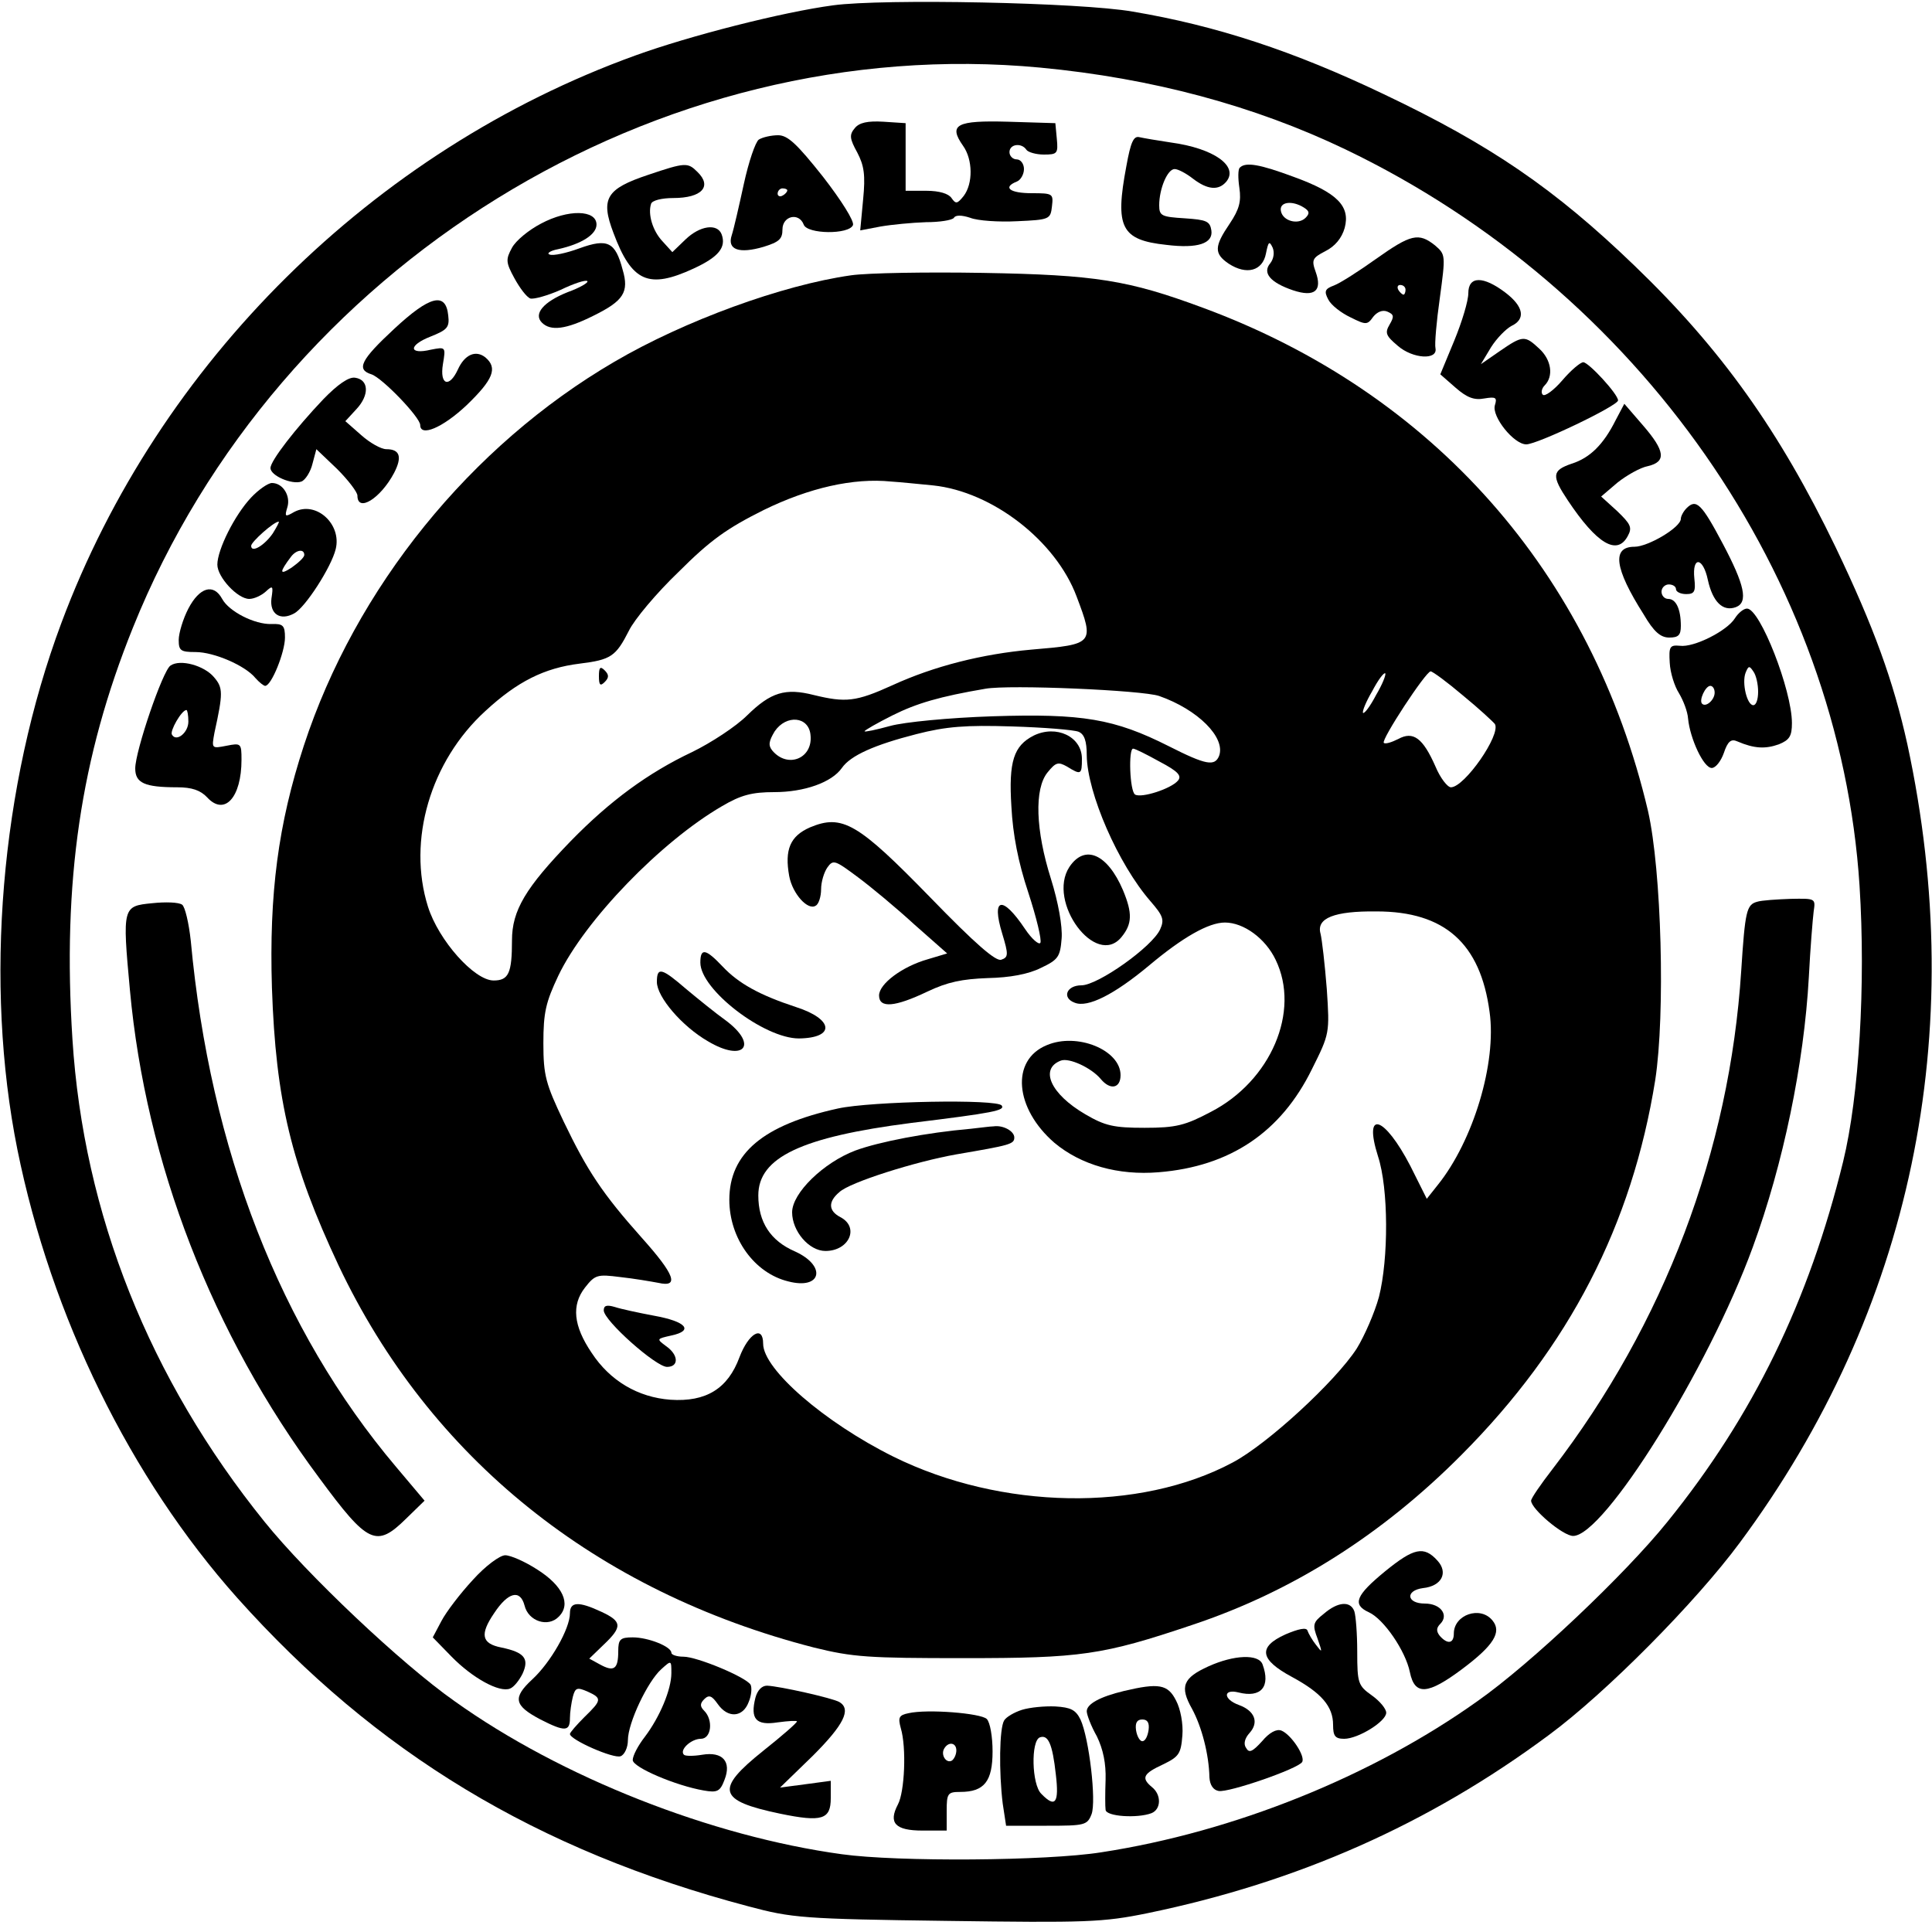
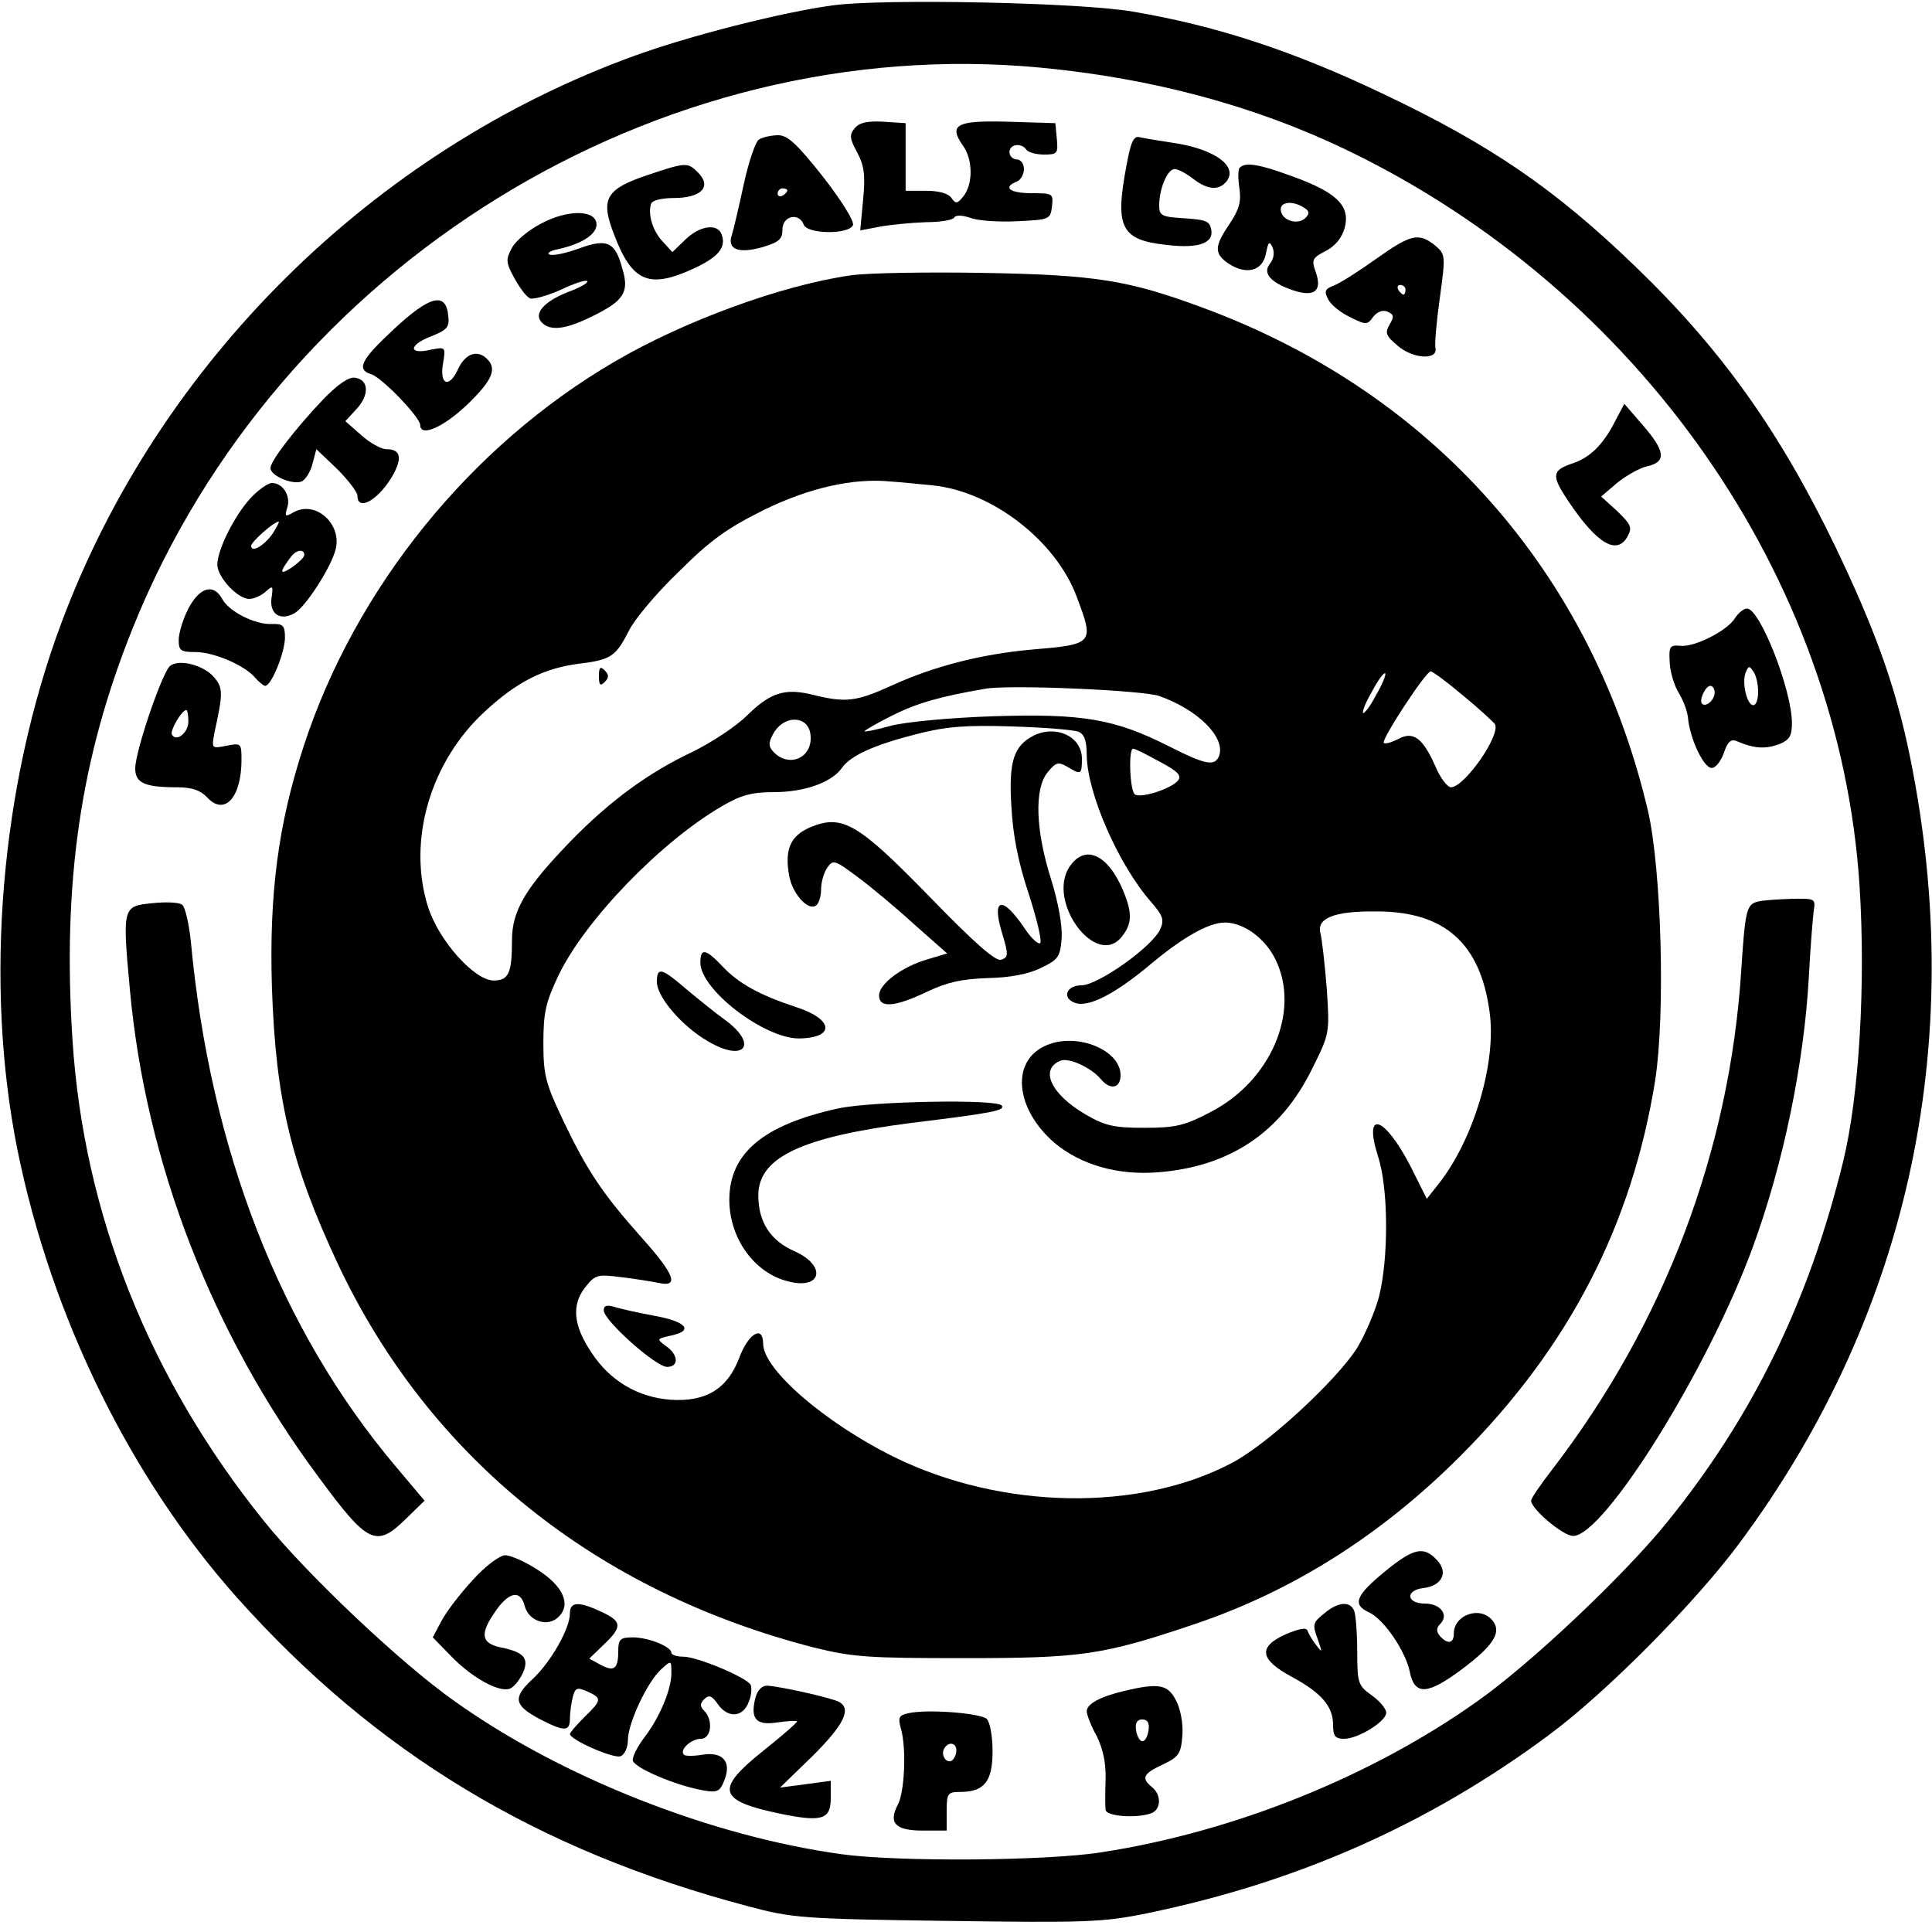
<svg xmlns="http://www.w3.org/2000/svg" version="1.0" width="300pt" height="300pt" viewBox="0 0 400 400" preserveAspectRatio="xMidYMid meet">
  <g transform="translate(0,400) scale(0.1,-0.1)" fill="#000000" stroke="none">
    <path d="M1725 3989 c-105 -14 -297 -63 -410 -104 -542 -196 -987 -636 -1188 -1175 -126 -337 -160 -746 -91 -1090 70 -346 234 -680 455 -928 287 -321 620 -523 1059 -639 90 -24 112 -26 410 -30 290 -4 323 -3 416 16 310 64 582 184 831 369 119 88 304 275 395 398 356 480 476 1055 347 1653 -29 131 -69 242 -149 409 -116 240 -236 409 -416 582 -165 159 -298 250 -519 355 -186 89 -347 142 -520 171 -108 19 -517 27 -620 13z m429 -129 c232 -22 443 -79 631 -169 609 -292 1024 -887 1065 -1525 13 -204 -1 -436 -34 -571 -71 -289 -186 -526 -364 -746 -87 -108 -282 -293 -393 -371 -219 -156 -505 -271 -779 -313 -113 -18 -422 -20 -537 -4 -270 37 -581 159 -802 317 -111 78 -306 263 -393 371 -239 296 -375 638 -398 999 -21 327 17 584 125 852 302 751 1086 1235 1879 1160z" />
    <path d="M1770 3735 c-12 -14 -11 -22 5 -51 14 -27 17 -46 12 -97 l-6 -64 42 8 c23 4 65 8 94 9 28 0 54 4 58 9 3 6 16 6 34 0 15 -6 59 -9 97 -7 67 3 69 4 72 31 3 26 2 27 -42 27 -45 0 -61 12 -31 24 8 3 15 15 15 26 0 11 -7 20 -15 20 -8 0 -15 7 -15 15 0 17 25 20 35 5 3 -5 20 -10 36 -10 28 0 30 2 27 33 l-3 32 -98 3 c-107 3 -124 -6 -93 -50 20 -28 21 -78 1 -104 -13 -16 -16 -17 -25 -4 -6 9 -25 15 -52 15 l-43 0 0 70 0 70 -46 3 c-33 2 -50 -2 -59 -13z" />
    <path d="M1571 3711 c-7 -5 -21 -46 -31 -92 -10 -46 -21 -94 -25 -106 -10 -30 15 -39 66 -24 32 10 39 16 39 36 0 28 34 36 44 10 7 -20 94 -21 102 -1 3 8 -24 51 -62 100 -54 68 -73 86 -93 86 -14 0 -32 -4 -40 -9z m59 -105 c0 -3 -4 -8 -10 -11 -5 -3 -10 -1 -10 4 0 6 5 11 10 11 6 0 10 -2 10 -4z" />
    <path d="M2332 3656 c-24 -127 -11 -153 83 -163 65 -8 97 3 93 30 -3 19 -10 22 -55 25 -48 3 -53 5 -53 27 0 34 17 75 32 75 7 0 24 -9 38 -20 30 -23 53 -25 69 -6 26 32 -26 69 -115 81 -27 4 -56 9 -65 11 -12 3 -18 -10 -27 -60z" />
    <path d="M1342 3638 c-87 -29 -99 -49 -72 -120 38 -102 73 -117 166 -74 52 24 68 44 58 71 -9 23 -45 18 -75 -11 l-27 -26 -20 22 c-21 22 -31 57 -24 78 2 7 22 12 46 12 59 0 81 24 50 54 -20 20 -25 20 -102 -6z" />
    <path d="M2567 3653 c-4 -3 -4 -22 -1 -42 4 -28 0 -44 -20 -74 -32 -47 -33 -62 -2 -83 37 -24 70 -15 77 21 5 25 7 27 14 12 4 -10 2 -23 -5 -32 -17 -20 0 -40 47 -56 45 -15 61 -1 47 38 -9 25 -7 29 20 43 20 10 34 27 40 48 12 45 -15 73 -106 106 -70 26 -99 31 -111 19z m133 -83 c11 -7 12 -12 3 -21 -15 -15 -47 -7 -51 14 -4 19 23 23 48 7z" />
    <path d="M1120 3537 c-25 -13 -52 -35 -60 -50 -13 -24 -13 -30 5 -63 11 -20 25 -39 33 -42 7 -2 36 6 63 18 27 13 51 21 55 18 3 -3 -16 -14 -41 -23 -50 -20 -71 -45 -53 -63 18 -18 50 -14 106 14 63 31 75 49 61 96 -15 57 -31 65 -89 44 -27 -10 -55 -16 -62 -13 -7 2 1 8 17 11 50 11 80 31 80 51 0 31 -59 32 -115 2z" />
    <path d="M2849 3464 c-35 -25 -74 -50 -87 -55 -19 -7 -21 -12 -12 -29 6 -12 27 -28 46 -37 32 -16 35 -16 47 1 8 10 19 15 29 11 14 -6 15 -10 5 -27 -10 -17 -8 -23 17 -44 31 -27 83 -30 78 -5 -2 8 2 55 9 104 12 89 12 90 -10 109 -34 27 -50 23 -122 -28z m61 -64 c0 -5 -2 -10 -4 -10 -3 0 -8 5 -11 10 -3 6 -1 10 4 10 6 0 11 -4 11 -10z" />
    <path d="M1762 3430 c-142 -20 -345 -94 -490 -179 -298 -174 -536 -468 -643 -795 -53 -162 -72 -306 -66 -501 8 -234 40 -366 138 -575 189 -399 533 -675 984 -791 81 -20 113 -22 310 -22 243 0 287 6 474 69 207 69 393 187 557 352 223 224 353 476 401 776 21 137 13 434 -15 557 -116 493 -445 866 -922 1042 -154 57 -221 68 -455 72 -115 2 -238 0 -273 -5z m170 -435 c123 -13 254 -115 297 -230 37 -98 36 -99 -94 -110 -101 -9 -201 -34 -288 -74 -75 -34 -96 -36 -162 -20 -59 15 -89 6 -138 -42 -23 -23 -75 -57 -114 -76 -91 -43 -170 -101 -251 -184 -94 -97 -122 -144 -122 -206 0 -68 -7 -83 -38 -83 -40 0 -114 83 -136 153 -43 137 5 301 119 405 66 61 122 89 195 98 65 8 75 15 102 68 11 23 57 78 103 122 66 66 100 90 176 128 94 46 186 67 264 59 17 -1 56 -5 87 -8z m917 -434 c-12 -23 -24 -39 -27 -37 -2 3 6 23 19 45 12 23 24 39 27 37 2 -3 -6 -23 -19 -45z m180 -1 c33 -27 62 -54 66 -59 13 -22 -63 -131 -91 -131 -7 0 -22 19 -32 43 -26 59 -46 74 -77 57 -14 -7 -27 -11 -30 -8 -6 6 87 148 97 148 4 0 34 -22 67 -50z m-629 -1 c80 -28 138 -86 124 -124 -9 -22 -27 -19 -104 20 -113 57 -179 68 -365 62 -91 -3 -183 -12 -212 -20 -29 -8 -53 -13 -53 -11 0 2 26 17 58 33 50 25 98 39 192 55 49 9 326 -3 360 -15z m-722 -80 c6 -49 -47 -71 -79 -33 -9 11 -7 20 5 40 24 35 70 31 74 -7z m555 6 c12 -5 17 -19 17 -49 1 -78 65 -225 132 -302 26 -30 29 -38 20 -58 -16 -36 -129 -116 -163 -116 -31 0 -41 -26 -14 -36 27 -11 82 17 154 77 69 58 123 89 157 89 39 0 84 -33 105 -77 52 -107 -10 -251 -134 -315 -53 -28 -72 -33 -137 -33 -64 0 -82 4 -123 28 -72 42 -95 94 -51 111 17 7 64 -15 83 -38 20 -24 41 -19 41 8 0 52 -90 89 -153 62 -75 -31 -66 -131 16 -202 55 -46 132 -68 216 -61 148 12 253 83 317 213 37 74 37 75 31 166 -4 51 -10 103 -13 115 -9 32 28 47 116 46 141 0 215 -66 234 -208 15 -106 -34 -267 -107 -358 l-23 -29 -34 68 c-54 104 -98 118 -67 20 22 -67 22 -212 2 -291 -9 -33 -30 -81 -46 -107 -44 -68 -185 -198 -257 -236 -193 -103 -479 -98 -702 12 -143 71 -270 181 -270 234 0 39 -30 22 -49 -28 -24 -65 -69 -93 -143 -88 -67 5 -125 39 -163 97 -38 56 -42 99 -14 135 21 27 26 28 73 22 28 -3 63 -9 79 -12 44 -10 34 17 -34 93 -82 92 -113 139 -162 241 -37 78 -42 95 -42 162 0 64 5 85 31 140 55 115 213 278 339 351 39 23 62 29 108 29 62 0 119 20 140 50 18 26 68 48 154 70 62 16 103 19 198 16 66 -2 128 -7 138 -11z m168 -62 c38 -20 46 -29 38 -39 -14 -17 -76 -37 -89 -29 -11 7 -14 95 -4 95 4 0 28 -12 55 -27z" />
    <path d="M1240 2600 c0 -19 3 -21 12 -12 9 9 9 15 0 24 -9 9 -12 7 -12 -12z" />
    <path d="M2140 2477 c-41 -21 -52 -53 -46 -147 3 -58 14 -115 35 -178 17 -52 28 -98 25 -104 -3 -5 -18 8 -32 29 -47 70 -70 65 -47 -10 13 -43 13 -49 -2 -54 -11 -4 -53 32 -147 129 -150 154 -182 173 -249 145 -41 -18 -53 -46 -43 -101 7 -37 39 -72 55 -61 6 3 11 19 11 34 0 15 6 35 13 45 12 17 16 15 63 -20 27 -20 80 -64 117 -98 l68 -60 -40 -12 c-53 -15 -101 -51 -101 -75 0 -27 33 -24 100 8 42 20 72 26 125 28 46 1 84 8 110 21 36 17 40 23 43 61 2 25 -7 75 -22 123 -32 101 -35 187 -7 221 17 21 22 22 40 12 29 -18 31 -17 31 16 0 46 -53 71 -100 48z" />
    <path d="M2214 2205 c-47 -72 55 -210 108 -145 22 27 23 49 3 97 -32 75 -79 96 -111 48z" />
    <path d="M1450 2007 c0 -56 132 -157 204 -157 76 1 72 40 -6 65 -76 25 -119 49 -152 84 -35 37 -46 39 -46 8z" />
    <path d="M1360 1967 c0 -31 52 -92 106 -123 74 -44 105 -8 37 43 -21 15 -58 45 -82 65 -51 44 -61 47 -61 15z" />
    <path d="M1735 1705 c-155 -34 -225 -93 -225 -189 0 -80 52 -152 122 -169 69 -18 80 32 14 62 -51 22 -76 61 -76 116 0 79 90 121 316 150 172 21 195 26 188 36 -8 14 -271 9 -339 -6z" />
-     <path d="M2010 1663 c-92 -8 -190 -27 -239 -45 -66 -25 -131 -88 -131 -128 0 -39 35 -80 69 -80 49 0 71 49 31 70 -25 13 -26 32 -2 52 21 20 157 63 242 78 111 19 120 21 120 35 0 13 -23 26 -43 23 -7 0 -28 -3 -47 -5z" />
    <path d="M1250 1287 c0 -21 108 -117 131 -117 25 0 24 25 -2 43 -20 15 -20 15 11 22 47 10 31 29 -36 41 -32 6 -69 14 -81 18 -17 5 -23 3 -23 -7z" />
-     <path d="M3040 3393 c0 -16 -13 -59 -29 -98 l-29 -70 32 -28 c23 -20 38 -26 59 -22 24 4 27 2 22 -14 -7 -23 39 -81 65 -81 23 0 190 80 190 91 0 13 -61 79 -72 79 -6 0 -26 -17 -43 -37 -18 -21 -37 -35 -41 -30 -4 4 -2 13 4 19 19 19 14 53 -11 76 -30 28 -34 28 -82 -5 l-39 -27 21 35 c12 19 31 38 42 44 30 14 26 40 -12 69 -46 35 -77 35 -77 -1z" />
    <path d="M816 3319 c-69 -64 -79 -84 -47 -94 22 -7 101 -89 101 -105 0 -25 46 -6 96 41 55 53 65 77 39 99 -20 16 -43 6 -57 -25 -18 -39 -38 -32 -31 11 6 36 6 36 -25 30 -46 -11 -47 9 -1 27 35 14 40 19 37 44 -5 49 -38 41 -112 -28z" />
    <path d="M669 3173 c-57 -60 -109 -127 -109 -142 0 -16 45 -35 64 -28 8 3 19 20 23 37 l8 30 43 -41 c23 -23 42 -48 42 -55 0 -36 48 -6 76 47 17 33 12 49 -16 49 -11 0 -34 13 -52 29 l-33 29 23 25 c27 29 26 61 -3 65 -13 2 -36 -14 -66 -45z" />
    <path d="M3345 3130 c-25 -50 -53 -78 -91 -90 -41 -14 -42 -25 -8 -76 60 -90 102 -115 124 -74 10 18 6 25 -22 52 l-33 30 34 29 c19 15 47 31 63 34 38 9 36 31 -11 85 l-38 44 -18 -34z" />
    <path d="M520 2970 c-34 -36 -70 -108 -70 -139 0 -26 42 -71 66 -71 10 0 25 7 34 15 15 14 16 12 12 -14 -4 -32 18 -47 47 -31 23 12 77 96 86 133 13 52 -41 101 -86 77 -19 -11 -20 -10 -14 10 7 23 -9 50 -32 50 -8 0 -28 -14 -43 -30z m45 -74 c-17 -25 -45 -42 -45 -26 0 8 47 50 57 50 2 0 -4 -11 -12 -24z m65 -45 c0 -5 -12 -16 -26 -26 -26 -17 -26 -10 -1 23 11 14 27 16 27 3z" />
-     <path d="M3492 2948 c-7 -7 -12 -17 -12 -22 0 -18 -68 -58 -96 -58 -47 0 -42 -44 19 -140 21 -36 35 -48 53 -48 19 0 24 5 24 24 0 35 -10 56 -26 56 -8 0 -14 7 -14 15 0 8 7 15 15 15 8 0 15 -4 15 -10 0 -5 9 -10 21 -10 17 0 20 5 17 32 -5 47 18 45 28 -3 10 -45 31 -66 58 -56 26 10 18 46 -27 131 -44 83 -55 94 -75 74z" />
    <path d="M390 2740 c-11 -21 -20 -51 -20 -65 0 -22 4 -25 35 -25 38 0 103 -28 124 -54 8 -9 17 -16 20 -16 13 0 41 70 41 100 0 25 -4 29 -28 28 -35 -1 -88 26 -102 52 -18 33 -47 24 -70 -20z" />
-     <path d="M3592 2720 c-16 -26 -85 -61 -114 -57 -21 2 -23 -2 -21 -35 1 -21 10 -49 19 -63 9 -15 18 -38 19 -53 4 -41 32 -102 49 -102 8 0 19 14 25 31 8 24 15 30 28 24 35 -15 58 -16 86 -6 22 9 27 17 27 44 0 68 -66 237 -93 237 -7 0 -18 -9 -25 -20z m48 -152 c0 -16 -4 -28 -10 -28 -13 0 -24 46 -16 67 6 15 8 15 16 3 6 -8 10 -27 10 -42z m-90 -2 c0 -15 -18 -31 -26 -23 -7 7 7 37 17 37 5 0 9 -6 9 -14z" />
+     <path d="M3592 2720 c-16 -26 -85 -61 -114 -57 -21 2 -23 -2 -21 -35 1 -21 10 -49 19 -63 9 -15 18 -38 19 -53 4 -41 32 -102 49 -102 8 0 19 14 25 31 8 24 15 30 28 24 35 -15 58 -16 86 -6 22 9 27 17 27 44 0 68 -66 237 -93 237 -7 0 -18 -9 -25 -20z m48 -152 c0 -16 -4 -28 -10 -28 -13 0 -24 46 -16 67 6 15 8 15 16 3 6 -8 10 -27 10 -42m-90 -2 c0 -15 -18 -31 -26 -23 -7 7 7 37 17 37 5 0 9 -6 9 -14z" />
    <path d="M353 2622 c-16 -10 -73 -177 -73 -213 0 -30 19 -39 87 -39 30 0 48 -6 62 -21 36 -39 71 0 71 78 0 34 -1 35 -31 29 -31 -6 -31 -6 -25 27 18 82 18 93 -1 115 -20 24 -70 38 -90 24z m37 -116 c0 -23 -25 -43 -34 -27 -5 7 20 51 30 51 2 0 4 -11 4 -24z" />
    <path d="M315 2130 c-61 -6 -62 -7 -46 -180 33 -358 170 -712 392 -1010 101 -137 118 -145 180 -84 l38 37 -59 70 c-240 284 -385 657 -425 1089 -4 37 -12 71 -18 75 -7 5 -34 6 -62 3z" />
    <path d="M3638 2133 c-22 -6 -25 -19 -33 -143 -24 -373 -159 -730 -391 -1032 -24 -31 -44 -60 -44 -65 0 -17 66 -73 87 -73 64 0 280 346 372 598 63 172 106 379 116 559 3 59 8 120 10 136 4 27 4 27 -48 26 -28 -1 -60 -3 -69 -6z" />
    <path d="M2868 747 c-61 -50 -69 -69 -34 -85 31 -14 76 -80 85 -124 10 -49 37 -47 109 7 64 48 82 76 62 100 -25 31 -80 12 -80 -27 0 -21 -13 -23 -29 -5 -8 10 -7 17 1 25 18 18 1 42 -32 42 -38 0 -41 27 -4 32 39 4 53 32 30 57 -28 31 -49 26 -108 -22z" />
    <path d="M979 729 c-26 -28 -55 -66 -65 -85 l-18 -34 39 -40 c43 -44 99 -75 121 -66 8 3 19 17 26 31 14 31 4 44 -44 54 -41 8 -45 27 -15 71 29 44 54 50 63 16 8 -33 49 -46 71 -23 26 26 8 64 -44 97 -26 17 -56 30 -67 30 -11 0 -41 -22 -67 -51z" />
    <path d="M1180 660 c0 -32 -40 -102 -78 -137 -41 -38 -38 -54 17 -83 51 -26 61 -25 61 3 0 12 3 32 6 44 5 19 9 20 30 11 31 -14 30 -18 -6 -53 -16 -16 -30 -32 -30 -35 0 -12 91 -52 105 -46 8 3 15 18 15 33 0 36 41 122 69 147 21 19 21 19 21 -8 0 -34 -24 -91 -55 -132 -14 -18 -25 -39 -25 -48 0 -15 89 -53 147 -63 28 -5 34 -2 43 22 15 38 -4 59 -46 52 -18 -3 -35 -3 -38 0 -10 10 15 33 35 33 22 0 26 39 7 58 -9 9 -9 15 0 24 10 10 16 7 28 -10 21 -30 52 -28 64 4 6 14 7 30 4 36 -10 16 -111 58 -139 58 -14 0 -25 4 -25 8 0 13 -48 32 -80 32 -26 0 -30 -4 -30 -29 0 -37 -9 -43 -38 -27 l-22 12 30 29 c39 37 38 48 -5 68 -47 22 -65 21 -65 -3z" />
    <path d="M2741 659 c-23 -18 -24 -23 -13 -52 10 -29 10 -30 -3 -13 -8 10 -16 24 -18 30 -2 7 -18 4 -46 -8 -57 -26 -53 -52 14 -88 61 -33 85 -61 85 -99 0 -23 4 -29 23 -29 29 0 87 36 87 54 0 8 -13 24 -30 36 -28 20 -30 25 -30 90 0 38 -3 75 -6 84 -8 22 -34 20 -63 -5z" />
-     <path d="M2502 550 c-53 -24 -60 -42 -34 -88 20 -37 35 -94 36 -142 1 -16 8 -26 19 -28 20 -4 165 46 173 60 7 12 -23 57 -43 65 -10 4 -25 -4 -40 -22 -20 -22 -27 -25 -33 -14 -6 8 -3 20 7 31 20 22 11 46 -22 58 -33 12 -33 34 -1 26 47 -12 67 12 50 58 -8 22 -59 20 -112 -4z" />
    <path d="M1564 485 c-11 -44 1 -58 46 -51 22 3 40 4 40 2 0 -3 -31 -30 -70 -61 -100 -80 -94 -103 35 -130 87 -18 105 -12 105 32 l0 36 -52 -7 -53 -7 68 66 c64 64 80 96 55 111 -13 8 -124 33 -150 34 -11 0 -20 -10 -24 -25z" />
    <path d="M2327 499 c-50 -12 -77 -27 -77 -42 0 -7 9 -31 21 -52 13 -27 19 -56 18 -90 -1 -27 -1 -56 0 -62 1 -14 66 -18 95 -7 20 8 21 38 1 54 -23 19 -18 28 23 47 33 16 37 22 40 60 2 24 -4 55 -13 72 -17 34 -36 37 -108 20z m51 -81 c-2 -13 -7 -23 -13 -23 -5 0 -11 10 -13 23 -2 15 2 22 13 22 11 0 15 -7 13 -22z" />
-     <path d="M2116 460 c-16 -5 -33 -15 -37 -22 -10 -16 -11 -107 -3 -172 l7 -46 84 0 c79 0 84 1 93 24 10 27 -5 157 -23 196 -10 20 -20 25 -52 27 -22 1 -53 -2 -69 -7z m70 -134 c7 -59 -1 -70 -30 -40 -20 19 -22 110 -3 117 17 6 26 -13 33 -77z" />
    <path d="M1881 453 c-20 -4 -22 -9 -16 -31 12 -40 8 -132 -6 -158 -20 -38 -6 -54 51 -54 l50 0 0 40 c0 37 2 40 28 40 50 0 67 22 67 84 0 30 -5 60 -12 67 -12 12 -123 21 -162 12z m99 -77 c0 -8 -4 -17 -9 -21 -12 -7 -24 12 -16 25 9 15 25 12 25 -4z" />
  </g>
</svg>